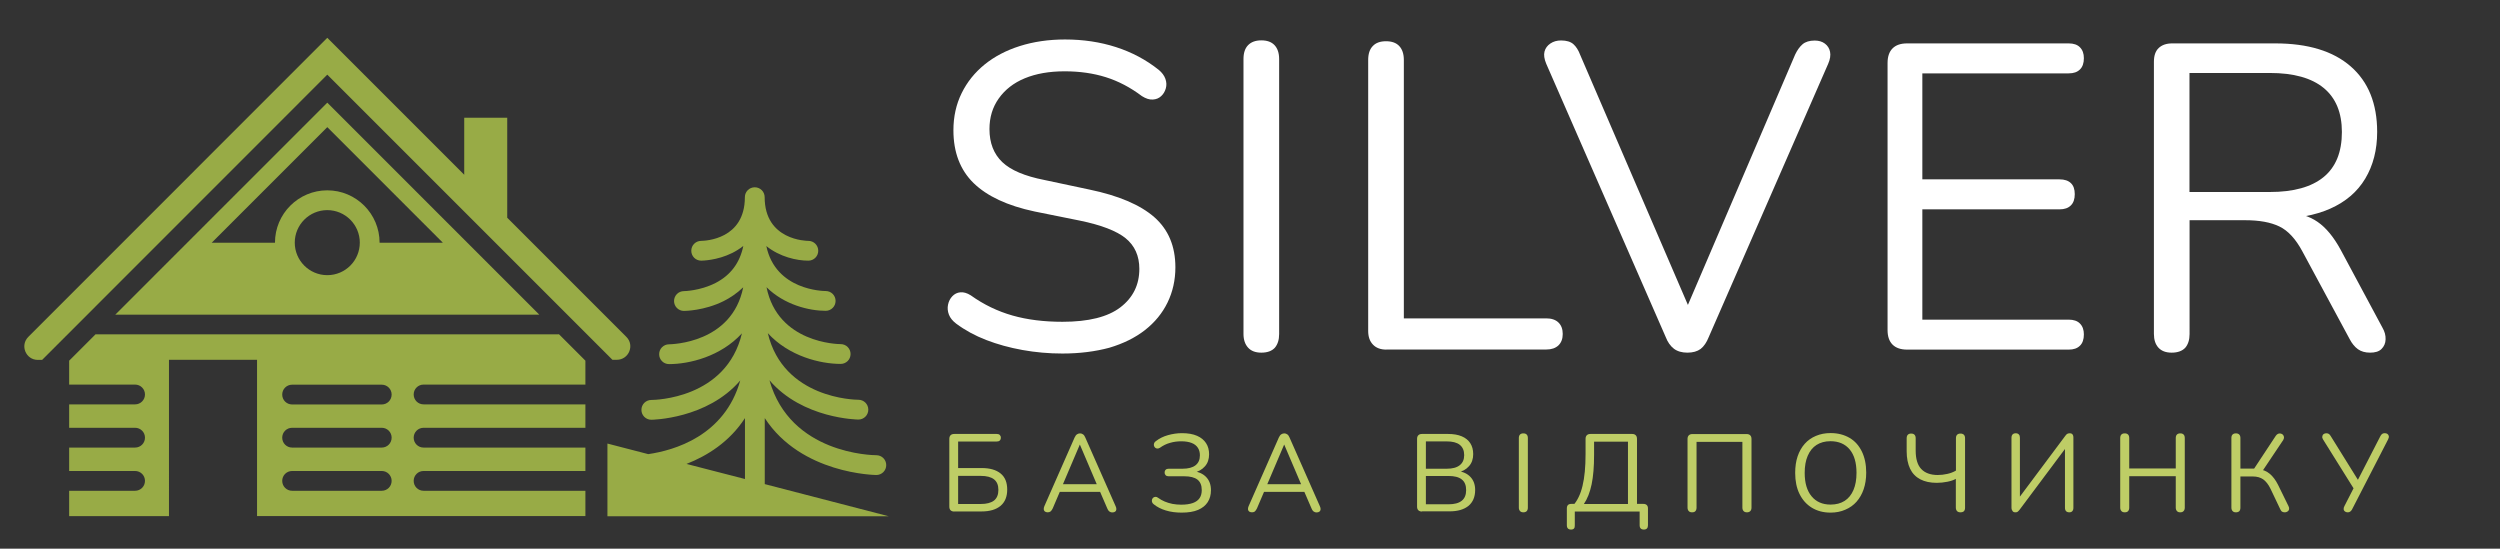
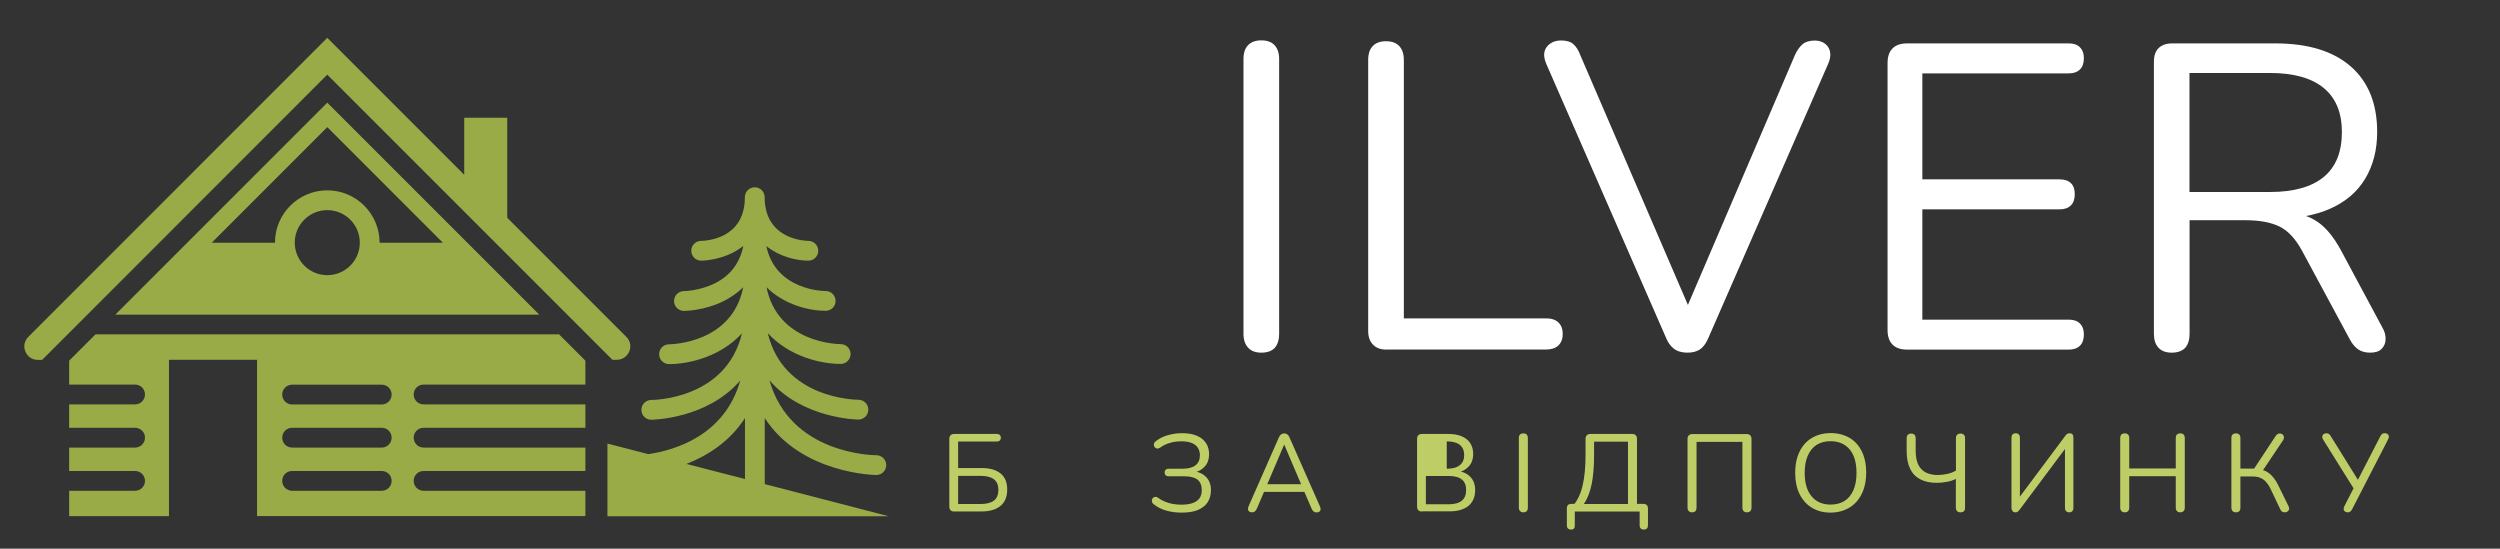
<svg xmlns="http://www.w3.org/2000/svg" version="1.1" id="Layer_1" x="0px" y="0px" width="255.21px" height="56.01px" viewBox="0 0 255.21 56.01" style="enable-background:new 0 0 255.21 56.01;" xml:space="preserve">
  <rect x="0" y="0" width="255.21" height="56.01" fill="#333333" stroke="none" />
  <style type="text/css">
	.st0{fill:#98AB46;}
	.st1{fill:#FFFFFF;}
	.st2{fill:#BECD66;}
</style>
  <g id="_x35_c0KVh.tif">
</g>
  <g>
    <g>
      <path class="st0" d="M63.94,34.39L51.78,22.23V12.02h-4.39v5.82L33.41,3.86L2.89,34.39c-0.87,0.87-0.25,2.35,0.97,2.35H4.3    L33.41,7.62l29.11,29.11h0.44C64.19,36.73,64.81,35.25,63.94,34.39z" />
    </g>
    <g>
      <g>
        <path class="st0" d="M43.24,50.1c-0.56,0-1.01-0.45-1.01-1.01c0-0.56,0.45-1.01,1.01-1.01h16.52v-2.39H43.24     c-0.56,0-1.01-0.45-1.01-1.01c0-0.56,0.45-1.01,1.01-1.01h16.52v-2.39H43.24c-0.56,0-1.01-0.45-1.01-1.01     c0-0.56,0.45-1.01,1.01-1.01h16.52v-2.44l-2.7-2.7c-0.03,0-0.06,0.01-0.1,0.01H9.75l-2.69,2.69v2.44h6.73     c0.56,0,1.01,0.45,1.01,1.01c0,0.56-0.45,1.01-1.01,1.01H7.06v2.39h6.73c0.56,0,1.01,0.45,1.01,1.01c0,0.56-0.45,1.01-1.01,1.01     H7.06v2.39h6.73c0.56,0,1.01,0.45,1.01,1.01c0,0.56-0.45,1.01-1.01,1.01H7.06v2.59h10.19V36.73h8.99v15.95h33.52V50.1H43.24z      M38.97,50.1h-9.15c-0.56,0-1.01-0.45-1.01-1.01c0-0.56,0.45-1.01,1.01-1.01h9.15c0.56,0,1.01,0.45,1.01,1.01     C39.98,49.65,39.53,50.1,38.97,50.1z M38.97,45.69h-9.15c-0.56,0-1.01-0.45-1.01-1.01c0-0.56,0.45-1.01,1.01-1.01h9.15     c0.56,0,1.01,0.45,1.01,1.01C39.98,45.24,39.53,45.69,38.97,45.69z M38.97,41.29h-9.15c-0.56,0-1.01-0.45-1.01-1.01     c0-0.56,0.45-1.01,1.01-1.01h9.15c0.56,0,1.01,0.45,1.01,1.01C39.98,40.84,39.53,41.29,38.97,41.29z" />
      </g>
      <g>
        <path class="st0" d="M78.07,49.42v-6.74c3.72,5.72,11.29,5.81,11.39,5.81c0.56,0,1.01-0.45,1.01-1.01c0-0.56-0.45-1.01-1.01-1.01     c-0.41,0-8.8-0.13-10.91-7.65c3.38,3.94,9,4.01,9.08,4.01c0.56,0,1.01-0.45,1.01-1.01c0-0.56-0.45-1.01-1.01-1.01     c-0.35,0-7.66-0.12-9.25-6.8c2.17,2.37,5.37,3.14,7.44,3.14c0.56,0,1.01-0.45,1.01-1.01c0-0.56-0.45-1.01-1.01-1.01     c-0.29,0-6.43-0.1-7.57-5.81c1.82,1.81,4.37,2.41,6.04,2.41c0.56,0,1.01-0.45,1.01-1.01c0-0.56-0.45-1.01-1.01-1.01     c-0.23,0-5.11-0.06-6.06-4.59c1.38,1.11,3.11,1.49,4.29,1.49c0.56,0,1.01-0.45,1.01-1.01c0-0.56-0.45-1.01-1.01-1.01     c-0.18,0-4.46-0.05-4.46-4.46c0-0.56-0.45-1.01-1.01-1.01c-0.56,0-1.01,0.45-1.01,1.01c0,4.3-4.01,4.45-4.46,4.46     c-0.56,0-1.01,0.45-1.01,1.01c0,0.56,0.45,1.01,1.01,1.01c0.07,0,1.62-0.01,3.18-0.79c0.36-0.18,0.75-0.42,1.12-0.71     c-0.35,1.72-1.3,2.99-2.84,3.78c-1.58,0.81-3.21,0.83-3.22,0.83c-0.56,0-1.01,0.45-1.01,1.01c0,0.56,0.45,1.01,1.01,1.01     c0.08,0,2.07-0.01,4.07-1.01c0.65-0.33,1.34-0.78,1.98-1.4c-1.14,5.71-7.29,5.81-7.57,5.82c-0.56,0-1.01,0.45-1.01,1.01     c0,0.56,0.45,1.01,1.01,1.01c2.07,0,5.27-0.77,7.44-3.14c-1.59,6.68-8.9,6.8-9.25,6.8c-0.56,0-1.01,0.45-1.01,1.01     c0,0.56,0.45,1.01,1.01,1.01c0.08,0,5.7-0.07,9.08-4.01c-1.6,5.69-6.79,7.14-9.39,7.52l-4.17-1.08v7.42h28.71L78.07,49.42z      M76.05,42.68v6.22l-5.97-1.54C72.19,46.53,74.47,45.12,76.05,42.68z" />
      </g>
    </g>
    <g>
      <path class="st0" d="M33.41,10.48L11.77,32.12h43.28L33.41,10.48z M33.41,28.09c-1.83,0-3.32-1.49-3.32-3.32s1.49-3.32,3.32-3.32    c1.83,0,3.32,1.49,3.32,3.32S35.25,28.09,33.41,28.09z M33.41,19.43c-2.94,0-5.34,2.39-5.34,5.34c0,0,0,0.01,0,0.01h-6.46    l11.8-11.8l11.8,11.8h-6.46c0,0,0-0.01,0-0.01C38.75,21.83,36.36,19.43,33.41,19.43z" />
    </g>
  </g>
  <g>
-     <path class="st1" d="M108.46,36.09c-1.39,0-2.75-0.12-4.08-0.36c-1.33-0.24-2.56-0.58-3.7-1.02c-1.14-0.44-2.17-1-3.08-1.68   c-0.35-0.27-0.6-0.57-0.73-0.91c-0.13-0.34-0.16-0.68-0.09-1.02c0.07-0.34,0.22-0.63,0.44-0.86s0.49-0.37,0.82-0.4   c0.32-0.03,0.68,0.07,1.06,0.31c1.33,0.95,2.75,1.63,4.26,2.06c1.51,0.43,3.21,0.64,5.1,0.64c2.66,0,4.63-0.49,5.92-1.48   s1.93-2.3,1.93-3.92c0-1.33-0.47-2.37-1.4-3.13c-0.93-0.75-2.49-1.35-4.68-1.8l-4.61-0.93c-2.78-0.59-4.85-1.56-6.23-2.9   c-1.37-1.34-2.06-3.14-2.06-5.39c0-1.39,0.28-2.65,0.84-3.79c0.56-1.14,1.34-2.11,2.35-2.93c1-0.81,2.2-1.44,3.59-1.88   c1.39-0.44,2.93-0.67,4.61-0.67c1.86,0,3.6,0.26,5.21,0.78c1.61,0.52,3.07,1.29,4.37,2.33c0.32,0.27,0.55,0.57,0.67,0.91   c0.12,0.34,0.13,0.67,0.04,0.98c-0.09,0.31-0.24,0.57-0.47,0.78c-0.22,0.21-0.5,0.33-0.84,0.35c-0.34,0.03-0.72-0.09-1.13-0.35   c-1.18-0.89-2.41-1.53-3.68-1.93c-1.27-0.4-2.68-0.6-4.21-0.6c-1.57,0-2.92,0.24-4.06,0.71c-1.14,0.47-2.02,1.16-2.66,2.06   c-0.64,0.9-0.95,1.94-0.95,3.13c0,1.42,0.44,2.54,1.31,3.37c0.87,0.83,2.3,1.43,4.28,1.82l4.61,0.98c2.98,0.62,5.19,1.56,6.63,2.82   c1.43,1.26,2.15,2.96,2.15,5.12c0,1.3-0.27,2.5-0.8,3.59c-0.53,1.09-1.3,2.03-2.31,2.82c-1,0.78-2.22,1.38-3.64,1.8   C111.83,35.88,110.23,36.09,108.46,36.09z" />
    <path class="st1" d="M128.76,36c-0.59,0-1.04-0.17-1.35-0.51c-0.31-0.34-0.47-0.81-0.47-1.4V6.03c0-0.62,0.15-1.09,0.47-1.42   c0.31-0.32,0.76-0.49,1.35-0.49c0.59,0,1.04,0.16,1.35,0.49c0.31,0.33,0.47,0.8,0.47,1.42V34.1c0,0.59-0.15,1.06-0.44,1.4   C129.84,35.83,129.38,36,128.76,36z" />
    <path class="st1" d="M141.53,35.69c-0.59,0-1.05-0.17-1.37-0.51c-0.33-0.34-0.49-0.8-0.49-1.4V6.12c0-0.62,0.15-1.09,0.47-1.42   c0.31-0.33,0.76-0.49,1.35-0.49c0.59,0,1.04,0.16,1.35,0.49c0.31,0.33,0.47,0.8,0.47,1.42V32.5h14.54c0.53,0,0.95,0.14,1.24,0.42   c0.29,0.28,0.44,0.67,0.44,1.17s-0.15,0.89-0.44,1.17c-0.3,0.28-0.71,0.42-1.24,0.42H141.53z" />
    <path class="st1" d="M172.26,36c-0.56,0-1.02-0.13-1.38-0.4c-0.35-0.27-0.64-0.67-0.84-1.2L157.85,6.52   c-0.21-0.5-0.27-0.92-0.18-1.26c0.09-0.34,0.29-0.61,0.6-0.82c0.31-0.21,0.67-0.31,1.09-0.31c0.56,0,0.98,0.13,1.26,0.38   c0.28,0.25,0.51,0.61,0.69,1.09l11.71,27.18h-1.42l11.66-27.22c0.21-0.44,0.46-0.79,0.75-1.04c0.29-0.25,0.71-0.38,1.24-0.38   c0.41,0,0.76,0.1,1.04,0.31c0.28,0.21,0.46,0.49,0.53,0.84c0.07,0.35,0.01,0.77-0.2,1.24l-12.19,27.89   c-0.21,0.53-0.48,0.93-0.82,1.2C173.27,35.87,172.82,36,172.26,36z" />
    <path class="st1" d="M194.69,35.69c-0.65,0-1.15-0.17-1.49-0.51c-0.34-0.34-0.51-0.83-0.51-1.49V6.43c0-0.65,0.17-1.15,0.51-1.49   c0.34-0.34,0.83-0.51,1.49-0.51h16.49c0.5,0,0.89,0.13,1.15,0.4c0.27,0.27,0.4,0.64,0.4,1.11c0,0.5-0.13,0.89-0.4,1.15   c-0.27,0.27-0.65,0.4-1.15,0.4h-14.94v10.82h14.01c0.5,0,0.89,0.13,1.15,0.38c0.27,0.25,0.4,0.63,0.4,1.13   c0,0.5-0.13,0.89-0.4,1.15c-0.27,0.27-0.65,0.4-1.15,0.4h-14.01v11.26h14.94c0.5,0,0.89,0.13,1.15,0.4c0.27,0.27,0.4,0.64,0.4,1.11   c0,0.5-0.13,0.89-0.4,1.15c-0.27,0.27-0.65,0.4-1.15,0.4H194.69z" />
    <path class="st1" d="M221.69,36c-0.59,0-1.04-0.17-1.35-0.51c-0.31-0.34-0.46-0.81-0.46-1.4V6.3c0-0.62,0.16-1.09,0.49-1.4   c0.33-0.31,0.78-0.47,1.38-0.47h10.51c3.34,0,5.91,0.78,7.71,2.35c1.8,1.57,2.7,3.8,2.7,6.69c0,1.83-0.41,3.42-1.22,4.77   c-0.81,1.35-2,2.36-3.57,3.06c-1.57,0.69-3.44,1.04-5.63,1.04l0.44-0.58h0.89c1.15,0,2.16,0.3,3.01,0.89   c0.86,0.59,1.64,1.54,2.35,2.84l4.26,7.94c0.24,0.41,0.35,0.82,0.33,1.22c-0.01,0.4-0.16,0.72-0.42,0.98S242.45,36,241.95,36   c-0.5,0-0.92-0.12-1.24-0.35c-0.33-0.24-0.61-0.58-0.84-1.02l-4.83-8.96c-0.68-1.27-1.46-2.12-2.35-2.55   c-0.89-0.43-2.05-0.64-3.5-0.64h-5.67V34.1c0,0.59-0.15,1.06-0.44,1.4C222.77,35.83,222.31,36,221.69,36z M223.51,19.6h8.2   c2.42,0,4.26-0.51,5.5-1.53c1.24-1.02,1.86-2.55,1.86-4.59c0-1.98-0.62-3.48-1.86-4.5c-1.24-1.02-3.07-1.53-5.5-1.53h-8.2V19.6z" />
  </g>
  <g>
    <path class="st2" d="M97.42,52.22c-0.16,0-0.29-0.04-0.38-0.13s-0.13-0.21-0.13-0.38v-6.9c0-0.17,0.04-0.29,0.13-0.38   s0.21-0.13,0.38-0.13h4.34c0.13,0,0.23,0.03,0.3,0.1c0.07,0.07,0.11,0.16,0.11,0.28c0,0.13-0.04,0.22-0.11,0.29   c-0.07,0.07-0.17,0.1-0.3,0.1h-3.95v2.71h2.4c0.83,0,1.47,0.18,1.93,0.55c0.46,0.37,0.68,0.92,0.68,1.65   c0,0.73-0.23,1.28-0.68,1.66c-0.46,0.38-1.1,0.57-1.93,0.57H97.42z M97.81,51.45h2.31c0.6,0,1.05-0.12,1.35-0.35   c0.3-0.24,0.45-0.6,0.45-1.09c0-0.49-0.15-0.84-0.45-1.08c-0.3-0.23-0.75-0.35-1.35-0.35h-2.31V51.45z" />
-     <path class="st2" d="M106.96,52.3c-0.12,0-0.21-0.03-0.29-0.08c-0.07-0.06-0.11-0.13-0.12-0.22c-0.01-0.09,0.01-0.2,0.06-0.32   l3.09-7.02c0.07-0.15,0.15-0.26,0.24-0.32c0.09-0.06,0.2-0.1,0.31-0.1c0.11,0,0.21,0.03,0.31,0.1c0.09,0.06,0.17,0.17,0.23,0.32   l3.1,7.02c0.06,0.12,0.08,0.23,0.07,0.33c-0.01,0.1-0.05,0.17-0.12,0.22c-0.07,0.05-0.16,0.08-0.28,0.08   c-0.13,0-0.24-0.04-0.33-0.11c-0.08-0.07-0.15-0.17-0.2-0.31l-0.83-1.92l0.45,0.24h-4.82l0.46-0.24l-0.82,1.92   c-0.07,0.14-0.14,0.25-0.21,0.31C107.17,52.27,107.07,52.3,106.96,52.3z M110.23,45.39l-1.81,4.25l-0.27-0.21h4.15l-0.25,0.21   l-1.81-4.25H110.23z" />
    <path class="st2" d="M120.63,52.33c-0.59,0-1.13-0.07-1.62-0.22c-0.49-0.15-0.9-0.36-1.23-0.63c-0.09-0.07-0.15-0.14-0.17-0.22   c-0.03-0.08-0.03-0.16-0.01-0.25c0.02-0.08,0.06-0.15,0.12-0.2c0.06-0.05,0.13-0.08,0.22-0.09s0.18,0.02,0.27,0.09   c0.22,0.16,0.45,0.29,0.69,0.39s0.5,0.18,0.79,0.24c0.28,0.05,0.58,0.08,0.89,0.08c0.49,0,0.88-0.06,1.19-0.17   c0.31-0.11,0.54-0.28,0.69-0.5s0.22-0.5,0.22-0.82c0-0.49-0.15-0.84-0.44-1.07c-0.3-0.23-0.75-0.34-1.35-0.34h-1.59   c-0.13,0-0.23-0.03-0.3-0.1s-0.11-0.16-0.11-0.28c0-0.13,0.04-0.22,0.11-0.29s0.18-0.1,0.3-0.1h1.41c0.59,0,1.04-0.12,1.33-0.35   c0.3-0.23,0.45-0.57,0.45-1.02c0-0.3-0.07-0.56-0.21-0.77c-0.14-0.22-0.35-0.38-0.63-0.49c-0.28-0.11-0.63-0.17-1.06-0.17   c-0.4,0-0.78,0.05-1.15,0.16c-0.37,0.1-0.71,0.27-1.03,0.5c-0.1,0.06-0.19,0.09-0.27,0.08s-0.16-0.03-0.22-0.09   c-0.06-0.06-0.1-0.12-0.12-0.21c-0.02-0.08-0.01-0.16,0.02-0.25c0.03-0.08,0.09-0.15,0.18-0.21c0.36-0.28,0.77-0.48,1.24-0.61   s0.94-0.2,1.42-0.2c0.62,0,1.13,0.09,1.54,0.27s0.71,0.43,0.92,0.75c0.21,0.32,0.31,0.7,0.31,1.14c0,0.49-0.14,0.91-0.43,1.23   c-0.29,0.33-0.68,0.55-1.17,0.65v-0.16c0.55,0.07,0.99,0.27,1.31,0.61c0.32,0.34,0.48,0.78,0.48,1.33c0,0.47-0.11,0.88-0.33,1.22   c-0.22,0.34-0.54,0.6-0.98,0.79S121.31,52.33,120.63,52.33z" />
    <path class="st2" d="M127.81,52.3c-0.12,0-0.21-0.03-0.29-0.08c-0.07-0.06-0.11-0.13-0.12-0.22c-0.01-0.09,0.01-0.2,0.06-0.32   l3.09-7.02c0.07-0.15,0.15-0.26,0.24-0.32c0.09-0.06,0.2-0.1,0.31-0.1c0.11,0,0.21,0.03,0.31,0.1c0.09,0.06,0.17,0.17,0.23,0.32   l3.1,7.02c0.06,0.12,0.08,0.23,0.07,0.33c-0.01,0.1-0.05,0.17-0.12,0.22c-0.07,0.05-0.16,0.08-0.28,0.08   c-0.13,0-0.24-0.04-0.33-0.11c-0.08-0.07-0.15-0.17-0.2-0.31l-0.83-1.92l0.45,0.24h-4.82l0.46-0.24l-0.82,1.92   c-0.07,0.14-0.14,0.25-0.21,0.31C128.03,52.27,127.93,52.3,127.81,52.3z M131.09,45.39l-1.81,4.25l-0.27-0.21h4.15l-0.25,0.21   l-1.81-4.25H131.09z" />
-     <path class="st2" d="M145.17,52.22c-0.16,0-0.29-0.04-0.38-0.13s-0.13-0.21-0.13-0.38v-6.9c0-0.17,0.04-0.29,0.13-0.38   s0.21-0.13,0.38-0.13h2.66c0.55,0,1.01,0.08,1.39,0.24c0.38,0.16,0.67,0.39,0.87,0.7s0.3,0.68,0.3,1.12c0,0.49-0.14,0.91-0.43,1.23   c-0.29,0.33-0.68,0.55-1.17,0.65v-0.16c0.56,0.07,1,0.27,1.32,0.61s0.48,0.78,0.48,1.33c0,0.7-0.23,1.24-0.68,1.62   c-0.46,0.37-1.1,0.56-1.93,0.56H145.17z M145.56,47.85h2.13c0.58,0,1.03-0.12,1.33-0.36c0.3-0.24,0.45-0.58,0.45-1.03   c0-0.46-0.15-0.81-0.45-1.05c-0.3-0.24-0.75-0.35-1.33-0.35h-2.13V47.85z M145.56,51.48h2.31c0.6,0,1.05-0.12,1.35-0.36   c0.3-0.24,0.45-0.6,0.45-1.09c0-0.49-0.15-0.86-0.45-1.09c-0.3-0.24-0.75-0.35-1.35-0.35h-2.31V51.48z" />
+     <path class="st2" d="M145.17,52.22c-0.16,0-0.29-0.04-0.38-0.13s-0.13-0.21-0.13-0.38v-6.9c0-0.17,0.04-0.29,0.13-0.38   s0.21-0.13,0.38-0.13h2.66c0.55,0,1.01,0.08,1.39,0.24c0.38,0.16,0.67,0.39,0.87,0.7s0.3,0.68,0.3,1.12c0,0.49-0.14,0.91-0.43,1.23   c-0.29,0.33-0.68,0.55-1.17,0.65v-0.16c0.56,0.07,1,0.27,1.32,0.61s0.48,0.78,0.48,1.33c0,0.7-0.23,1.24-0.68,1.62   c-0.46,0.37-1.1,0.56-1.93,0.56H145.17z M145.56,47.85h2.13c0.58,0,1.03-0.12,1.33-0.36c0.3-0.24,0.45-0.58,0.45-1.03   c0-0.46-0.15-0.81-0.45-1.05c-0.3-0.24-0.75-0.35-1.33-0.35V47.85z M145.56,51.48h2.31c0.6,0,1.05-0.12,1.35-0.36   c0.3-0.24,0.45-0.6,0.45-1.09c0-0.49-0.15-0.86-0.45-1.09c-0.3-0.24-0.75-0.35-1.35-0.35h-2.31V51.48z" />
    <path class="st2" d="M155.51,52.3c-0.15,0-0.26-0.04-0.34-0.13s-0.12-0.2-0.12-0.35v-7.1c0-0.16,0.04-0.28,0.12-0.36   c0.08-0.08,0.19-0.12,0.34-0.12c0.15,0,0.26,0.04,0.34,0.12c0.08,0.08,0.12,0.2,0.12,0.36v7.1c0,0.15-0.04,0.27-0.11,0.35   S155.67,52.3,155.51,52.3z" />
    <path class="st2" d="M160.37,54.06c-0.13,0-0.24-0.04-0.31-0.11c-0.07-0.07-0.11-0.18-0.11-0.33v-1.72c0-0.31,0.15-0.46,0.46-0.46   h0.73l-0.55,0.16c0.43-0.48,0.76-1.15,0.96-2c0.21-0.86,0.31-1.94,0.31-3.25v-1.54c0-0.17,0.04-0.29,0.13-0.38s0.21-0.13,0.38-0.13   h4.24c0.16,0,0.28,0.04,0.37,0.13s0.13,0.21,0.13,0.38v7l-0.37-0.37h1.02c0.15,0,0.27,0.04,0.35,0.12   c0.08,0.08,0.12,0.19,0.12,0.34v1.72c0,0.29-0.14,0.44-0.42,0.44c-0.14,0-0.25-0.04-0.32-0.11c-0.07-0.07-0.11-0.18-0.11-0.33v-1.4   h-6.62v1.4C160.78,53.92,160.65,54.06,160.37,54.06z M161.69,51.45h4.5v-6.36h-3.46v1.33c0,1.21-0.08,2.21-0.25,3.02   S162.05,50.92,161.69,51.45z" />
    <path class="st2" d="M172.73,52.3c-0.15,0-0.26-0.04-0.34-0.13c-0.08-0.09-0.12-0.2-0.12-0.35v-7c0-0.17,0.04-0.29,0.13-0.38   c0.09-0.09,0.21-0.13,0.38-0.13h5.52c0.16,0,0.28,0.04,0.37,0.13s0.13,0.21,0.13,0.38v7c0,0.15-0.04,0.27-0.12,0.35   c-0.08,0.09-0.2,0.13-0.34,0.13c-0.15,0-0.27-0.04-0.35-0.13c-0.08-0.09-0.12-0.2-0.12-0.35v-6.71h-4.68v6.71   c0,0.15-0.04,0.27-0.11,0.35C173.01,52.26,172.89,52.3,172.73,52.3z" />
    <path class="st2" d="M186.87,52.33c-0.73,0-1.37-0.17-1.91-0.5c-0.54-0.33-0.96-0.8-1.26-1.41c-0.3-0.61-0.44-1.32-0.44-2.15   c0-0.63,0.08-1.19,0.25-1.69c0.17-0.5,0.41-0.92,0.72-1.27c0.31-0.35,0.69-0.62,1.14-0.81c0.45-0.19,0.94-0.29,1.5-0.29   c0.75,0,1.39,0.17,1.94,0.49s0.96,0.79,1.26,1.4c0.29,0.6,0.44,1.32,0.44,2.15c0,0.63-0.09,1.19-0.26,1.69s-0.42,0.93-0.73,1.28   c-0.31,0.35-0.69,0.62-1.14,0.81C187.93,52.23,187.43,52.33,186.87,52.33z M186.87,51.51c0.57,0,1.05-0.13,1.44-0.38   c0.39-0.25,0.69-0.62,0.9-1.11c0.21-0.49,0.31-1.07,0.31-1.75c0-1.03-0.23-1.82-0.69-2.38c-0.46-0.56-1.12-0.85-1.97-0.85   c-0.55,0-1.03,0.13-1.42,0.38c-0.39,0.25-0.69,0.62-0.9,1.11c-0.21,0.48-0.31,1.06-0.31,1.75c0,1.02,0.23,1.81,0.7,2.38   C185.39,51.22,186.04,51.51,186.87,51.51z" />
    <path class="st2" d="M200.13,52.3c-0.15,0-0.27-0.04-0.35-0.13c-0.08-0.09-0.12-0.2-0.12-0.35v-2.94c-0.22,0.13-0.51,0.23-0.87,0.3   s-0.71,0.11-1.07,0.11c-0.67,0-1.23-0.12-1.69-0.36s-0.81-0.6-1.04-1.08s-0.35-1.08-0.35-1.79v-1.32c0-0.16,0.04-0.28,0.12-0.36   c0.08-0.08,0.19-0.12,0.34-0.12s0.26,0.04,0.34,0.12c0.08,0.08,0.12,0.2,0.12,0.36v1.26c0,0.85,0.19,1.48,0.57,1.88   c0.38,0.4,0.94,0.61,1.68,0.61c0.33,0,0.65-0.04,0.97-0.11c0.32-0.07,0.62-0.18,0.89-0.34v-3.3c0-0.16,0.04-0.28,0.12-0.36   c0.08-0.08,0.2-0.12,0.35-0.12c0.14,0,0.25,0.04,0.34,0.12c0.08,0.08,0.12,0.2,0.12,0.36v7.1c0,0.15-0.04,0.27-0.12,0.35   C200.4,52.26,200.28,52.3,200.13,52.3z" />
    <path class="st2" d="M205.73,52.3c-0.06,0-0.11-0.01-0.16-0.03c-0.05-0.02-0.09-0.05-0.12-0.1c-0.03-0.04-0.06-0.1-0.08-0.15   s-0.03-0.12-0.03-0.21v-7.13c0-0.14,0.04-0.25,0.11-0.33c0.08-0.08,0.18-0.12,0.33-0.12c0.13,0,0.24,0.04,0.31,0.12   c0.08,0.08,0.11,0.19,0.11,0.33v6.35h-0.25l4.87-6.52c0.07-0.1,0.14-0.18,0.21-0.22s0.16-0.06,0.27-0.06c0.08,0,0.15,0.02,0.2,0.05   c0.05,0.03,0.09,0.08,0.12,0.15c0.03,0.07,0.04,0.15,0.04,0.25v7.16c0,0.15-0.04,0.26-0.11,0.34c-0.07,0.08-0.17,0.12-0.31,0.12   c-0.14,0-0.25-0.04-0.33-0.12c-0.07-0.08-0.11-0.19-0.11-0.34V45.5h0.25l-4.87,6.52c-0.08,0.1-0.14,0.17-0.2,0.21   C205.94,52.28,205.85,52.3,205.73,52.3z" />
    <path class="st2" d="M216.9,52.3c-0.15,0-0.26-0.04-0.34-0.13c-0.08-0.09-0.12-0.2-0.12-0.35v-7.1c0-0.16,0.04-0.28,0.12-0.36   c0.08-0.08,0.19-0.12,0.34-0.12c0.15,0,0.26,0.04,0.34,0.12c0.08,0.08,0.12,0.2,0.12,0.36v3.1h4.75v-3.1   c0-0.16,0.04-0.28,0.12-0.36c0.08-0.08,0.19-0.12,0.34-0.12s0.26,0.04,0.34,0.12c0.08,0.08,0.12,0.2,0.12,0.36v7.1   c0,0.15-0.04,0.27-0.12,0.35c-0.08,0.09-0.19,0.13-0.34,0.13s-0.26-0.04-0.34-0.13c-0.08-0.09-0.12-0.2-0.12-0.35v-3.21h-4.75v3.21   c0,0.15-0.04,0.27-0.11,0.35C217.18,52.26,217.06,52.3,216.9,52.3z" />
    <path class="st2" d="M228.25,52.3c-0.15,0-0.26-0.04-0.34-0.13c-0.08-0.09-0.12-0.2-0.12-0.35v-7.11c0-0.16,0.04-0.28,0.12-0.35   c0.08-0.08,0.19-0.12,0.34-0.12c0.15,0,0.26,0.04,0.34,0.12c0.08,0.08,0.12,0.2,0.12,0.35v3.13h1.55l-0.27,0.18l2.33-3.53   c0.07-0.1,0.15-0.17,0.24-0.21c0.09-0.03,0.18-0.04,0.27-0.02c0.09,0.02,0.16,0.06,0.22,0.12c0.06,0.06,0.09,0.14,0.11,0.24   c0.01,0.09-0.02,0.19-0.08,0.3l-2.19,3.27l-0.35-0.3c0.46,0.05,0.85,0.21,1.17,0.48c0.32,0.27,0.6,0.64,0.84,1.12l1.07,2.18   c0.06,0.12,0.08,0.23,0.06,0.32c-0.02,0.09-0.07,0.17-0.15,0.22c-0.07,0.05-0.16,0.08-0.25,0.09c-0.09,0.01-0.19-0.01-0.28-0.05   c-0.09-0.04-0.16-0.12-0.21-0.24l-1-2.1c-0.22-0.46-0.48-0.78-0.76-0.98c-0.28-0.19-0.63-0.29-1.04-0.29h-1.28v3.19   c0,0.15-0.04,0.27-0.11,0.35C228.52,52.26,228.4,52.3,228.25,52.3z" />
    <path class="st2" d="M239.66,52.3c-0.1,0-0.2-0.03-0.27-0.08c-0.08-0.06-0.13-0.13-0.14-0.23c-0.01-0.1,0.01-0.21,0.08-0.33   l1.03-2.01v0.36l-3.21-5.14c-0.07-0.11-0.1-0.22-0.08-0.31c0.01-0.1,0.05-0.18,0.13-0.24c0.07-0.06,0.17-0.09,0.28-0.09   c0.12,0,0.21,0.03,0.28,0.08c0.07,0.06,0.13,0.14,0.19,0.24l2.86,4.6h-0.19l2.36-4.59c0.05-0.1,0.11-0.19,0.18-0.25   s0.16-0.09,0.28-0.09c0.11,0,0.21,0.03,0.28,0.08c0.08,0.06,0.12,0.13,0.14,0.22s-0.01,0.2-0.07,0.33l-3.65,7.09   c-0.04,0.1-0.1,0.18-0.17,0.24C239.88,52.27,239.78,52.3,239.66,52.3z" />
  </g>
</svg>